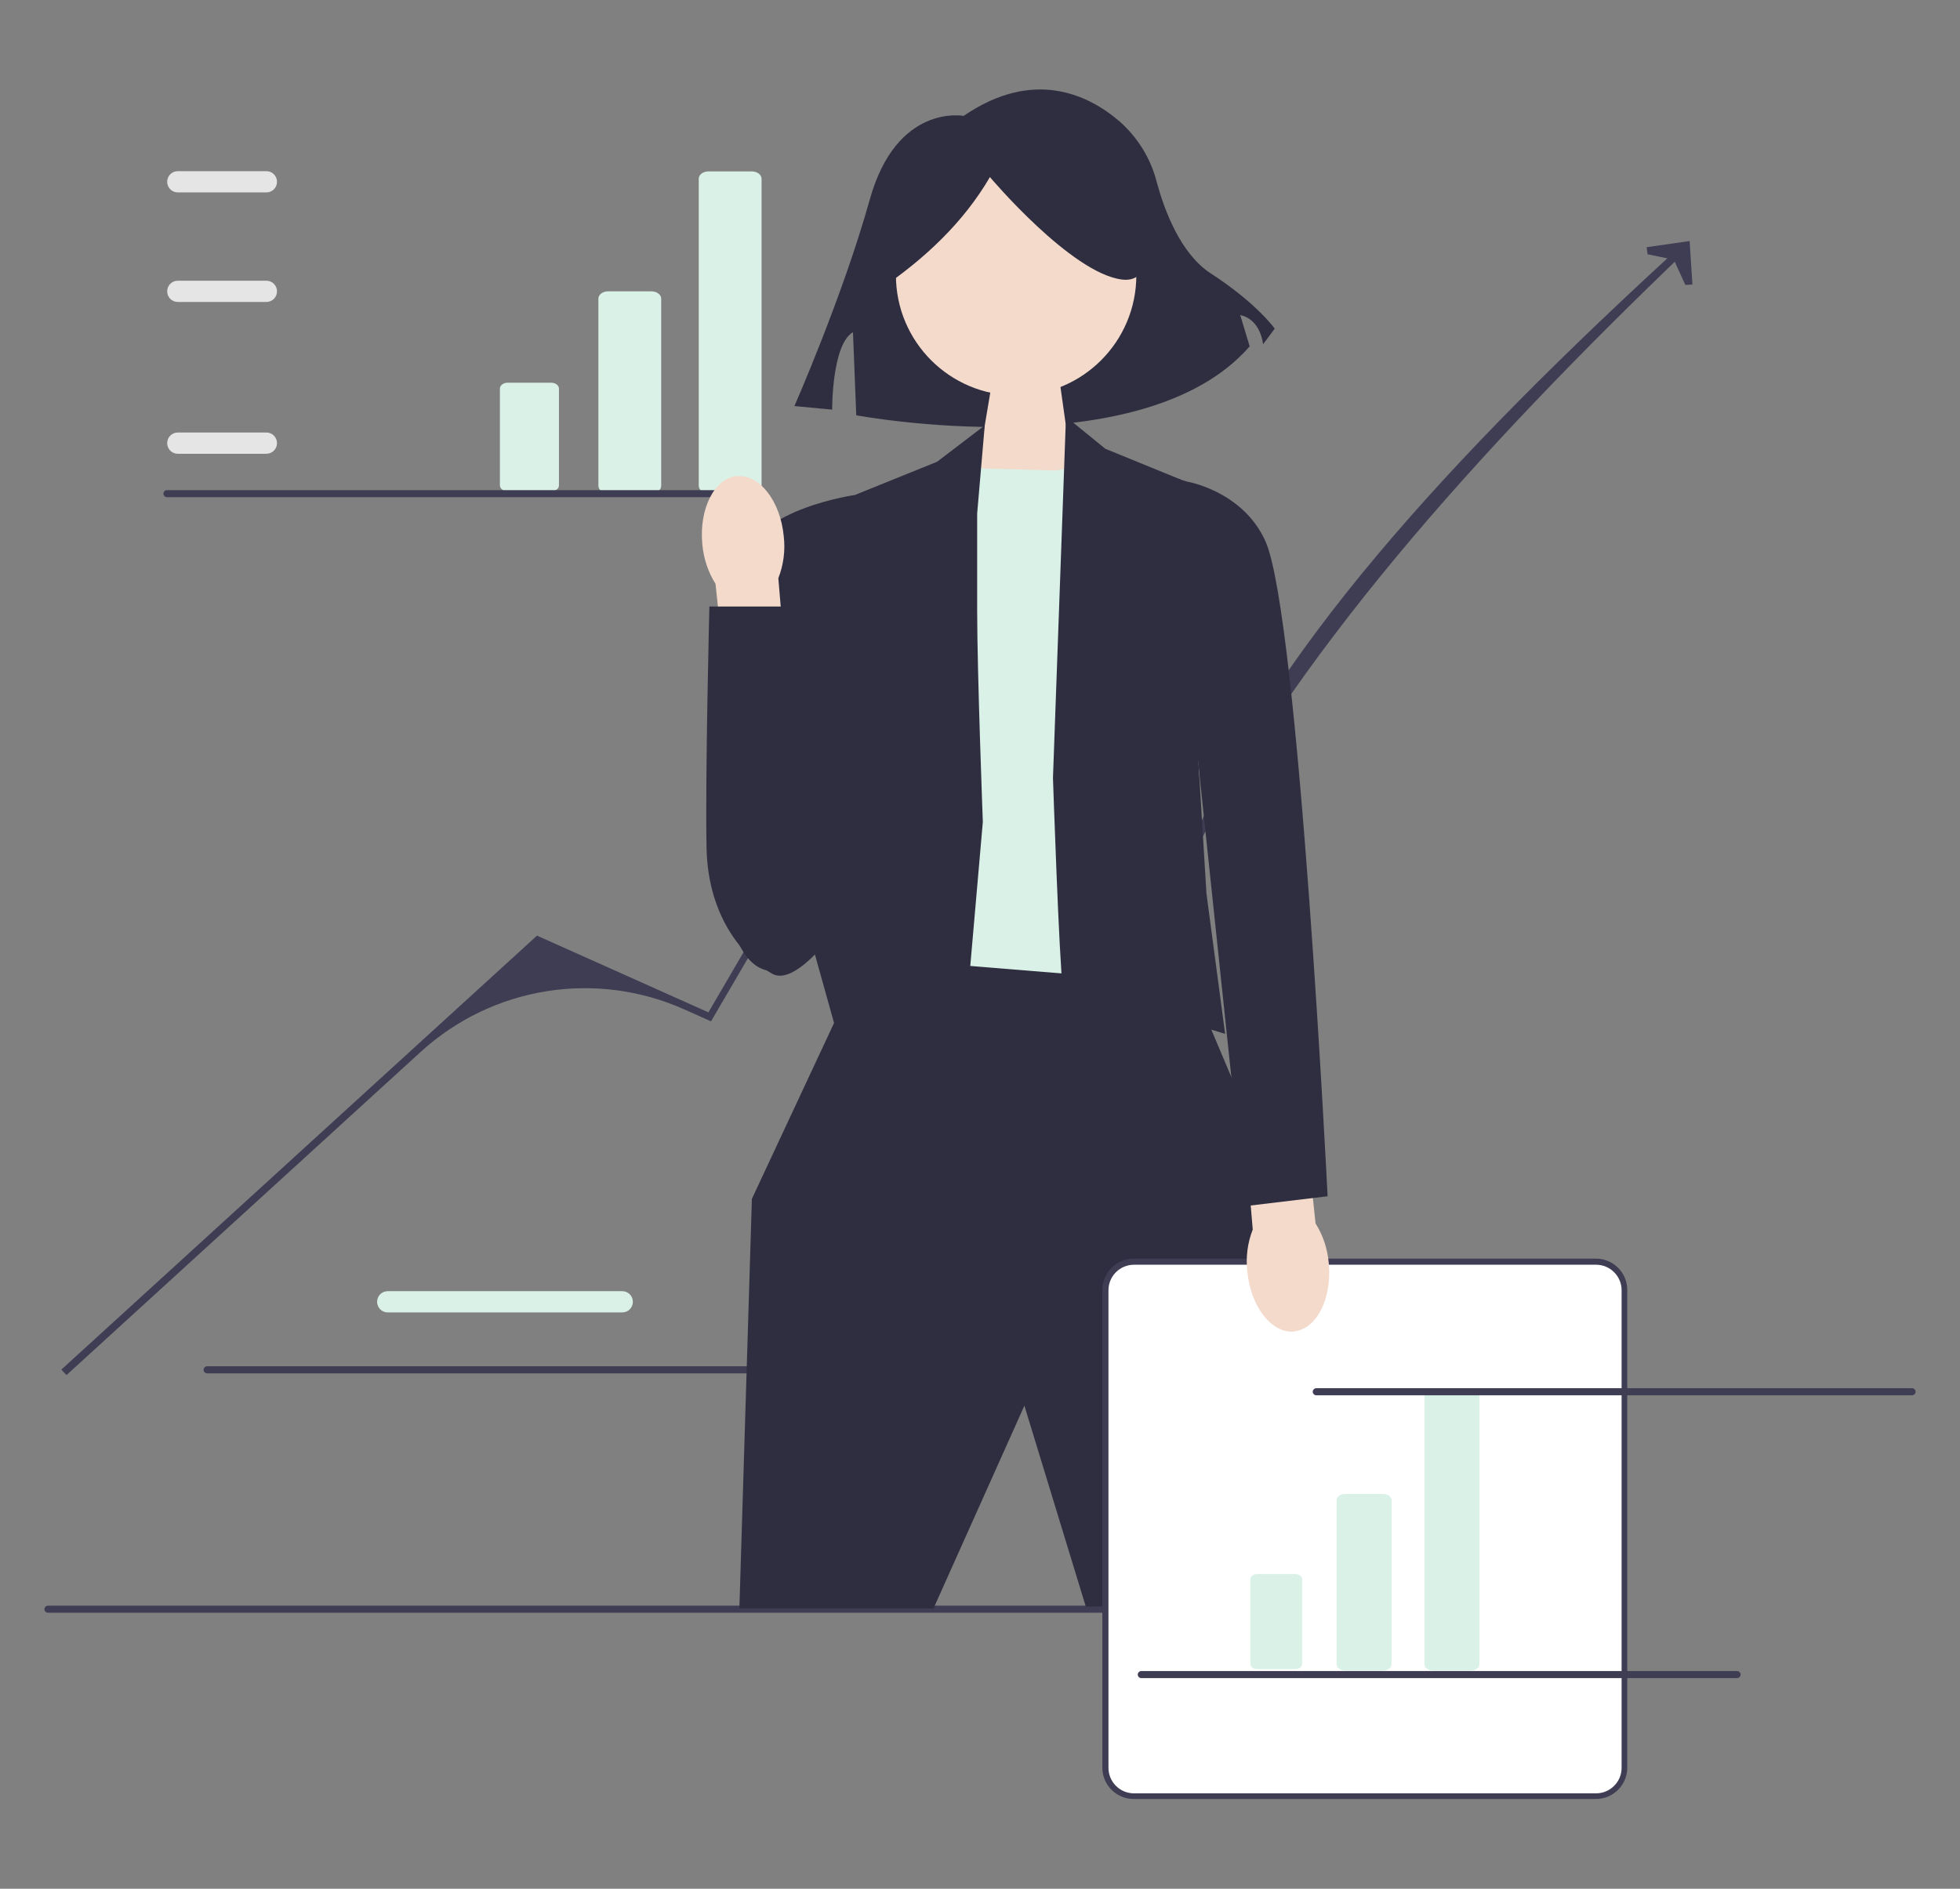
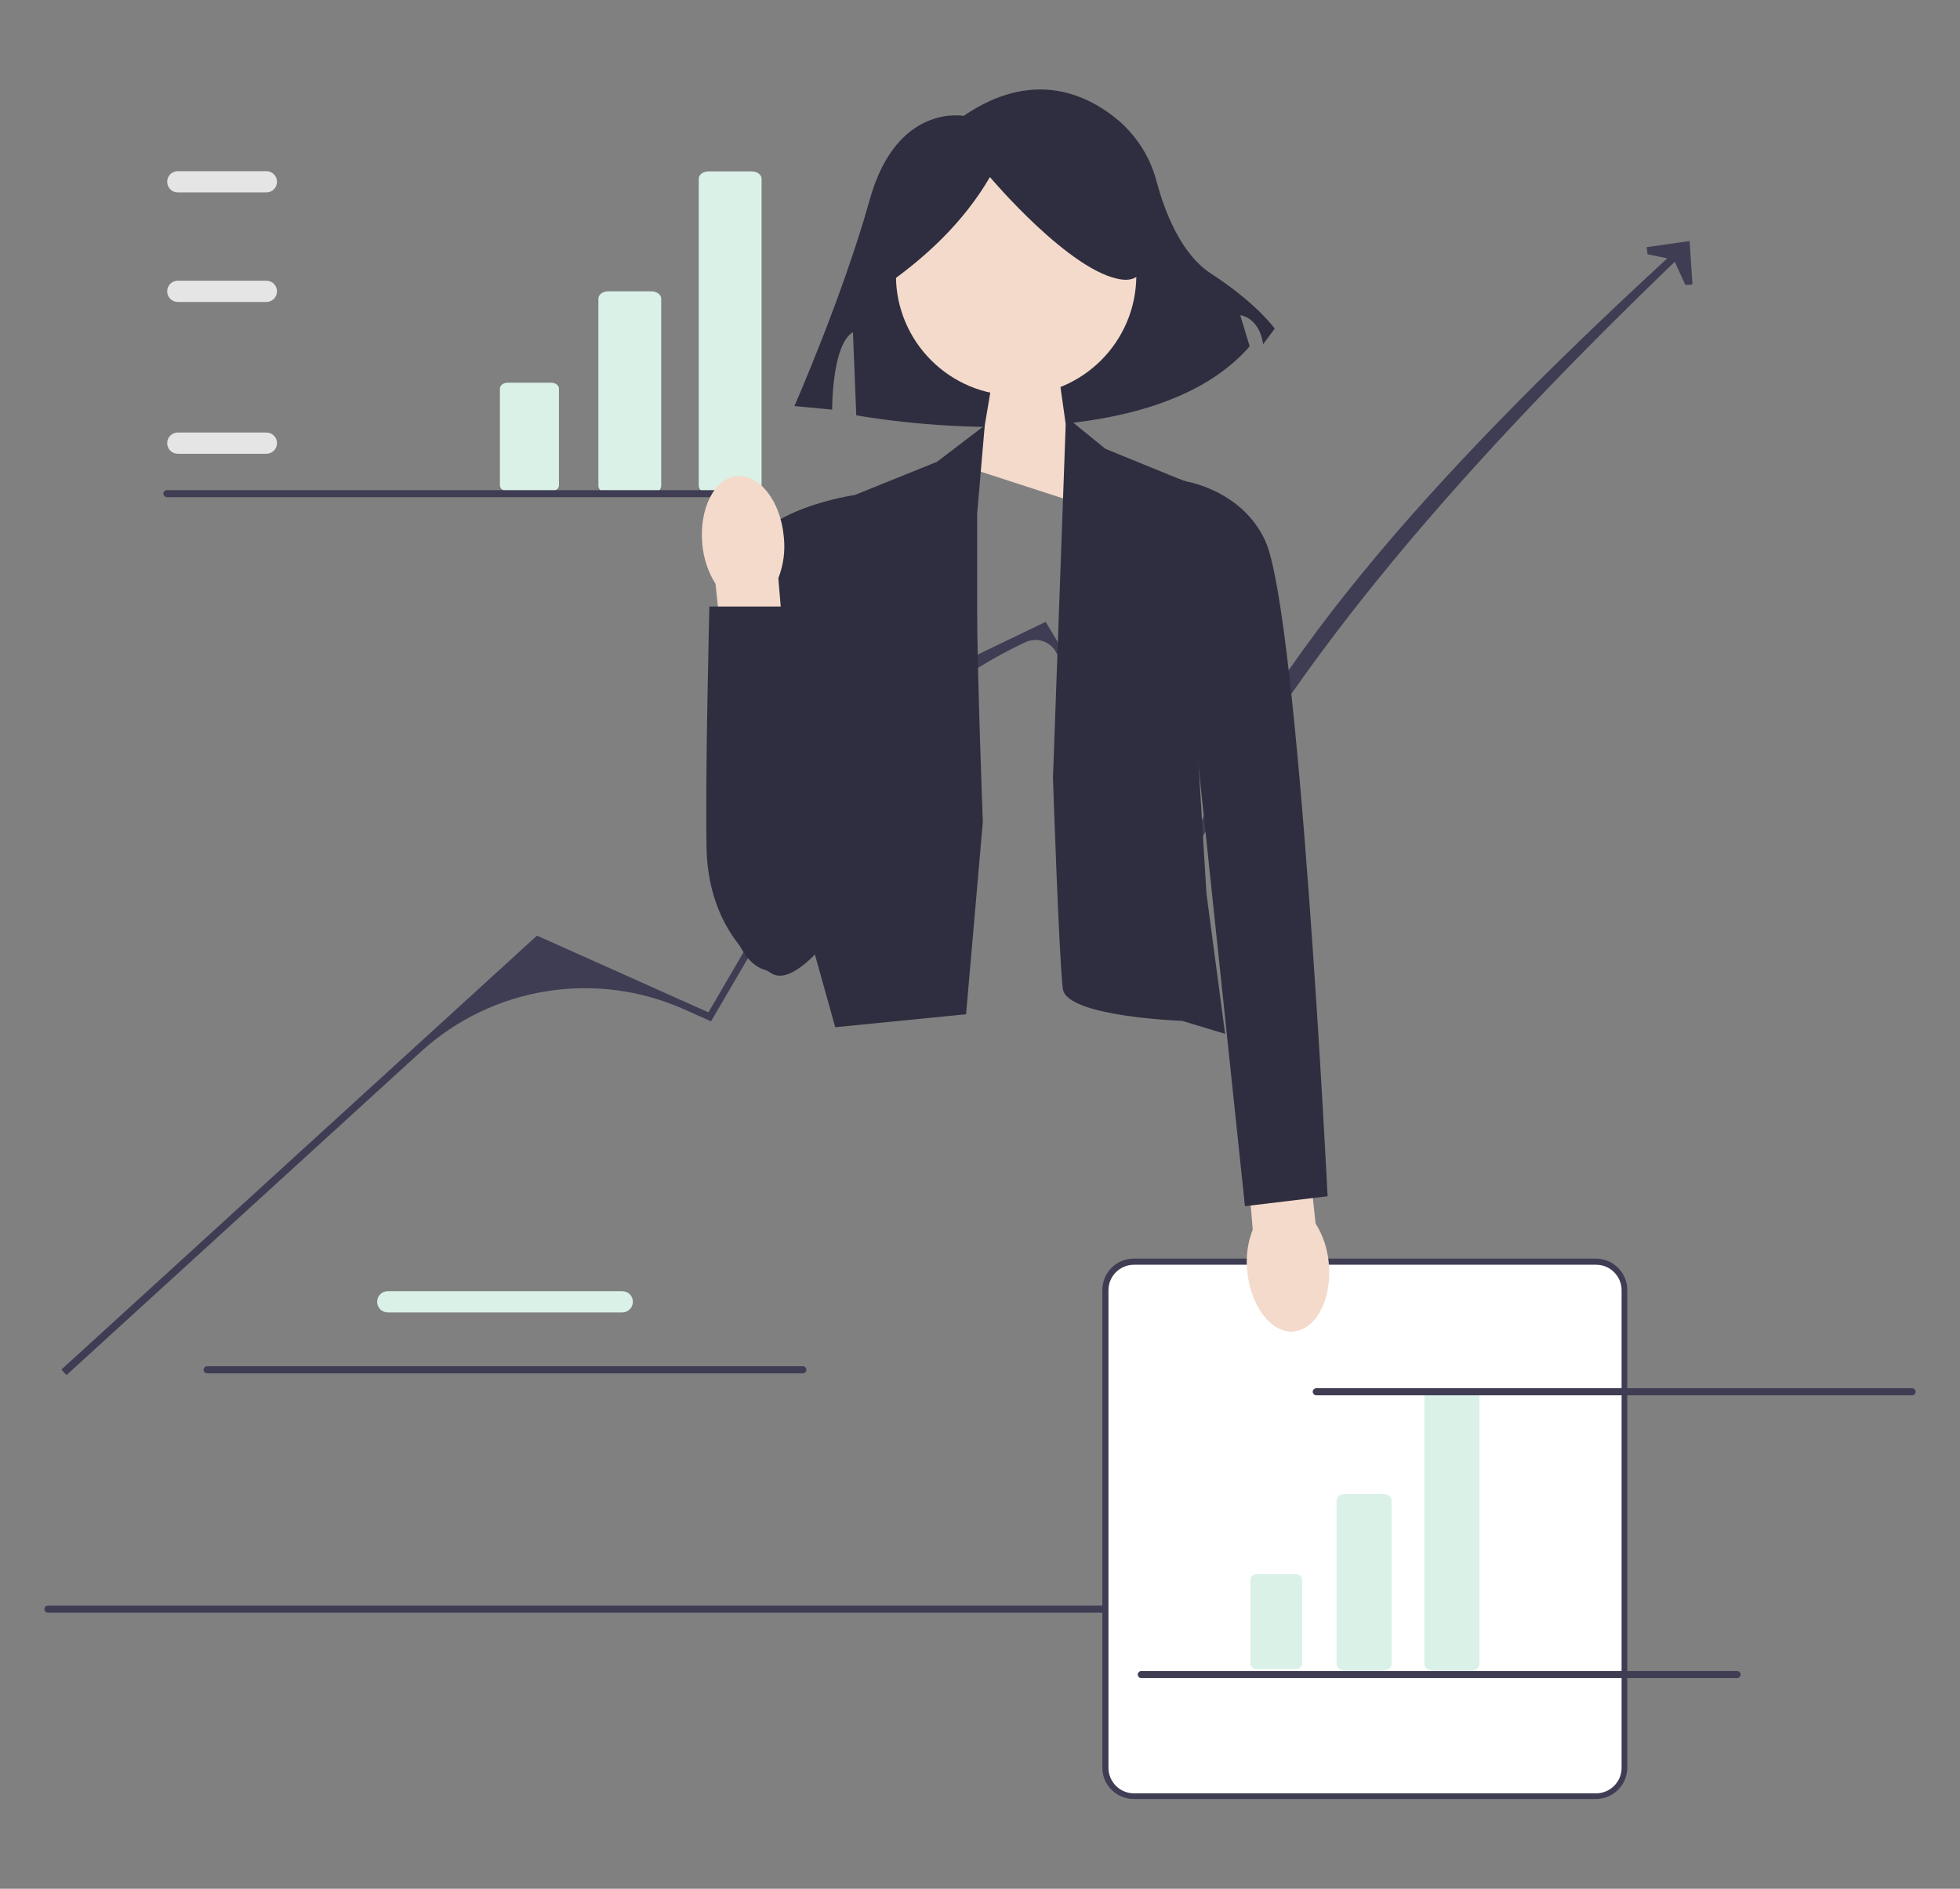
<svg xmlns="http://www.w3.org/2000/svg" id="_レイヤー_2" data-name="レイヤー 2" viewBox="0 0 83 80">
  <rect x="0" y="0" width="83" height="80" fill="#808080" stroke="none" />
  <defs>
    <style>
      .cls-1 {
        fill: #fff;
      }

      .cls-2 {
        fill: none;
      }

      .cls-3 {
        fill: #e5e5e5;
      }

      .cls-4 {
        fill: #daf1e8;
      }

      .cls-5 {
        fill: #2f2e40;
      }

      .cls-6 {
        fill: #3f3d54;
      }

      .cls-7 {
        fill: #f3dacb;
      }

      .cls-8 {
        clip-path: url(#clippath);
      }
    </style>
    <clipPath id="clippath">
      <rect class="cls-2" width="83" height="80" />
    </clipPath>
  </defs>
  <g id="_レイヤー_1-2" data-name="レイヤー 1">
    <g class="cls-8">
      <g>
        <path class="cls-5" d="M40.81,4.91s-2.84-.55-3.98,3.55c-1.15,4.11-3.19,8.74-3.19,8.74l1.6.15s-.02-2.75.88-3.28l.14,3.52s12.14,2.28,16.66-2.92l-.4-1.32s.8.08.97,1.23l.49-.66s-.75-1.07-2.71-2.34c-1.29-.84-1.97-2.7-2.29-3.88-.25-.99-.8-1.87-1.56-2.55-1.35-1.16-3.66-2.25-6.6-.25Z" />
        <g>
          <path class="cls-4" d="M26.35,55.59h-9.93c-.25,0-.45-.2-.45-.45s.2-.45.45-.45h9.93c.25,0,.45.2.45.45s-.2.45-.45.45h0Z" />
          <path class="cls-6" d="M8.62,58.02c0,.08.07.15.15.15h25.23c.08,0,.15-.07.15-.15s-.07-.15-.15-.15H8.77c-.08,0-.15.07-.15.15Z" />
        </g>
        <path class="cls-6" d="M1.88,68.16c0,.08.07.15.15.15h64.52c.08,0,.15-.07.15-.15s-.07-.15-.15-.15H2.03c-.08,0-.15.07-.15.15Z" />
        <g>
          <path class="cls-6" d="M2.81,58.24l-.21-.23,20.14-18.38,7.26,3.25,7.84-13.44,6.44-3.1,5.97,9.94c3.22-8.34,11.3-17.06,20.98-25.91l.24.19c-9.08,8.69-16.84,17.42-21.25,26.25l-5.52-9.22c-.26-.44-.81-.6-1.27-.39h0c-3.52,1.64-6.45,4.31-8.41,7.66l-4.91,8.4-1.12-.5c-3.75-1.68-8.13-.98-11.17,1.79l-15,13.69Z" />
          <polygon class="cls-6" points="71.67 12.05 71.37 12.07 70.88 11 69.77 10.77 69.73 10.47 71.55 10.21 71.67 12.05" />
        </g>
        <polygon class="cls-7" points="41.38 19.93 42.08 15.77 44.79 15.56 45.6 21.3 41.38 19.93" />
        <circle class="cls-7" cx="43.03" cy="11.66" r="5.09" />
-         <polygon class="cls-5" points="37.41 39.64 36.74 40.29 31.84 50.78 31.31 68.13 39.53 68.13 43.38 59.54 45.98 68.05 53.37 68.05 55.09 52.6 50.48 41.68 37.41 39.64" />
-         <path class="cls-4" d="M41.78,19.85l-1.29-.16-3.3,1.19-.2,6.93s-1.45,3.54-.7,6.32c.75,2.78.43,6.43.43,6.43l13.76,1.12.43-12.64-.21-8.46-4.72-.89-1.27.24-2.93-.08Z" />
        <path class="cls-5" d="M36.24,20.96s-4.18.58-4.71,2.73c-.54,2.14-.96,13.17-.96,13.17,0,0,.32,6.55,3.91,3.43s3.27-12.54,3.27-12.54l-1.1-6.4-.4-.4Z" />
        <path class="cls-1" d="M67.58,76.08h-19.57c-.66,0-1.2-.54-1.2-1.2v-20.23c0-.66.54-1.2,1.2-1.2h19.57c.66,0,1.2.54,1.2,1.2v20.23c0,.66-.54,1.2-1.2,1.2Z" />
        <path class="cls-6" d="M67.58,76.2h-19.57c-.73,0-1.33-.59-1.33-1.33v-20.23c0-.73.59-1.33,1.33-1.33h19.57c.73,0,1.33.59,1.33,1.33v20.23c0,.73-.59,1.33-1.33,1.33ZM48.02,53.57c-.59,0-1.08.48-1.08,1.08v20.23c0,.59.48,1.08,1.08,1.08h19.57c.59,0,1.08-.48,1.08-1.08v-20.23c0-.59-.48-1.08-1.08-1.08h-19.57Z" />
        <g>
          <path class="cls-4" d="M58.57,70.76h-1.61c-.2,0-.36-.12-.36-.27v-6.94c0-.15.16-.27.36-.27h1.61c.2,0,.36.12.36.27v6.94c0,.15-.16.27-.36.27Z" />
          <path class="cls-4" d="M53.24,66.67c-.16,0-.29.1-.29.22v3.59c0,.12.13.22.29.22h1.61c.16,0,.29-.1.29-.22v-3.59c0-.12-.13-.22-.29-.22h-1.61Z" />
          <path class="cls-4" d="M62.29,70.76h-1.61c-.2,0-.36-.12-.36-.27v-11.38c0-.15.16-.27.36-.27h1.61c.2,0,.36.12.36.27v11.38c0,.15-.16.27-.36.27Z" />
        </g>
        <g>
          <path class="cls-4" d="M27.59,20.89h-1.84c-.22,0-.41-.14-.41-.31v-7.93c0-.17.18-.31.41-.31h1.84c.22,0,.41.14.41.31v7.93c0,.17-.18.31-.41.31h0s0,0,0,0Z" />
          <path class="cls-4" d="M21.5,16.21c-.18,0-.33.11-.33.25v4.1c0,.14.15.25.33.25h1.84c.18,0,.33-.11.33-.25v-4.1c0-.14-.15-.25-.33-.25h-1.84Z" />
          <path class="cls-4" d="M31.84,20.89h-1.84c-.22,0-.41-.14-.41-.31V7.57c0-.17.18-.31.41-.31h1.84c.22,0,.41.14.41.31v13c0,.17-.18.31-.41.31h0s0,0,0,0Z" />
        </g>
        <path class="cls-7" d="M54.8,56.39c.95-.09,1.61-1.38,1.47-2.88-.05-.6-.24-1.18-.56-1.69l-.18-1.7h.03s-3.65-5.39-2.83-1.84l.32,3.8c-.22.56-.3,1.17-.23,1.77.14,1.5,1.03,2.64,1.99,2.55Z" />
        <path class="cls-5" d="M50.27,20.4s2.36.39,3.32,2.53c1.41,3.16,2.63,27.74,2.63,27.74l-3.5.42-3.26-30.93.55.16.26.08Z" />
        <g>
          <path class="cls-3" d="M11.28,19.22h-3.75c-.25,0-.45-.2-.45-.45s.2-.45.45-.45h3.75c.25,0,.45.2.45.45s-.2.45-.45.45Z" />
          <path class="cls-3" d="M11.28,12.79h-3.75c-.25,0-.45-.2-.45-.45s.2-.45.45-.45h3.75c.25,0,.45.2.45.45s-.2.45-.45.45Z" />
          <path class="cls-3" d="M11.28,8.15h-3.75c-.25,0-.45-.2-.45-.45s.2-.45.45-.45h3.75c.25,0,.45.2.45.45s-.2.45-.45.45Z" />
          <path class="cls-6" d="M6.92,20.91c0,.08.07.15.15.15h25.23c.08,0,.15-.07.15-.15s-.07-.15-.15-.15H7.07c-.08,0-.15.07-.15.15Z" />
        </g>
        <path class="cls-6" d="M55.59,58.95c0,.08.07.15.15.15h25.23c.08,0,.15-.07.15-.15s-.07-.15-.15-.15h-25.23c-.08,0-.15.07-.15.15h0Z" />
        <path class="cls-6" d="M48.18,70.93c0,.08.07.15.15.15h25.23c.08,0,.15-.07.15-.15s-.07-.15-.15-.15h-25.23c-.08,0-.15.07-.15.15h0Z" />
        <path class="cls-7" d="M31.21,20.16c-.95.09-1.61,1.38-1.47,2.88.05.6.24,1.18.56,1.69l.18,1.7h-.03s-.46,8.06-.46,8.06c-.11,1.87.63,3.71,2.06,4.93.85.72,1.75,1.09,2.34.18.97-1.52-.29-7.76-1.11-11.31l-.32-3.8c.22-.56.3-1.17.23-1.77-.14-1.5-1.03-2.64-1.99-2.55h0Z" />
        <path class="cls-5" d="M37.21,12.29c1.98-1.34,3.61-2.9,4.71-4.79,0,0,3.43,4.07,5.59,4.34s.35-4.74.35-4.74l-3.92-1.12-3.77.27-3.03,1.88.06,4.16Z" />
        <path class="cls-5" d="M45.14,17.67l-.55,15.28s.26,7.76.42,8.94,5.05,1.35,5.05,1.35l1.82.55-.79-5.94-1.07-17.53-3.21-1.31-1.66-1.35Z" />
        <path class="cls-5" d="M41.7,18.03l-.32,3.72v4.12c0,2.61.24,8.94.24,8.94l-.71,8.15-5.54.55-.9-3.22,2.96-9.92-1.19-9.42,3.44-1.39,2.02-1.54Z" />
        <path class="cls-5" d="M30.04,25.69h3.56l2.14,13.24s-1.96,2.91-3.03,2.32c-1.07-.59-2.73-2.26-2.79-5.34s.12-10.21.12-10.21Z" />
      </g>
    </g>
  </g>
</svg>